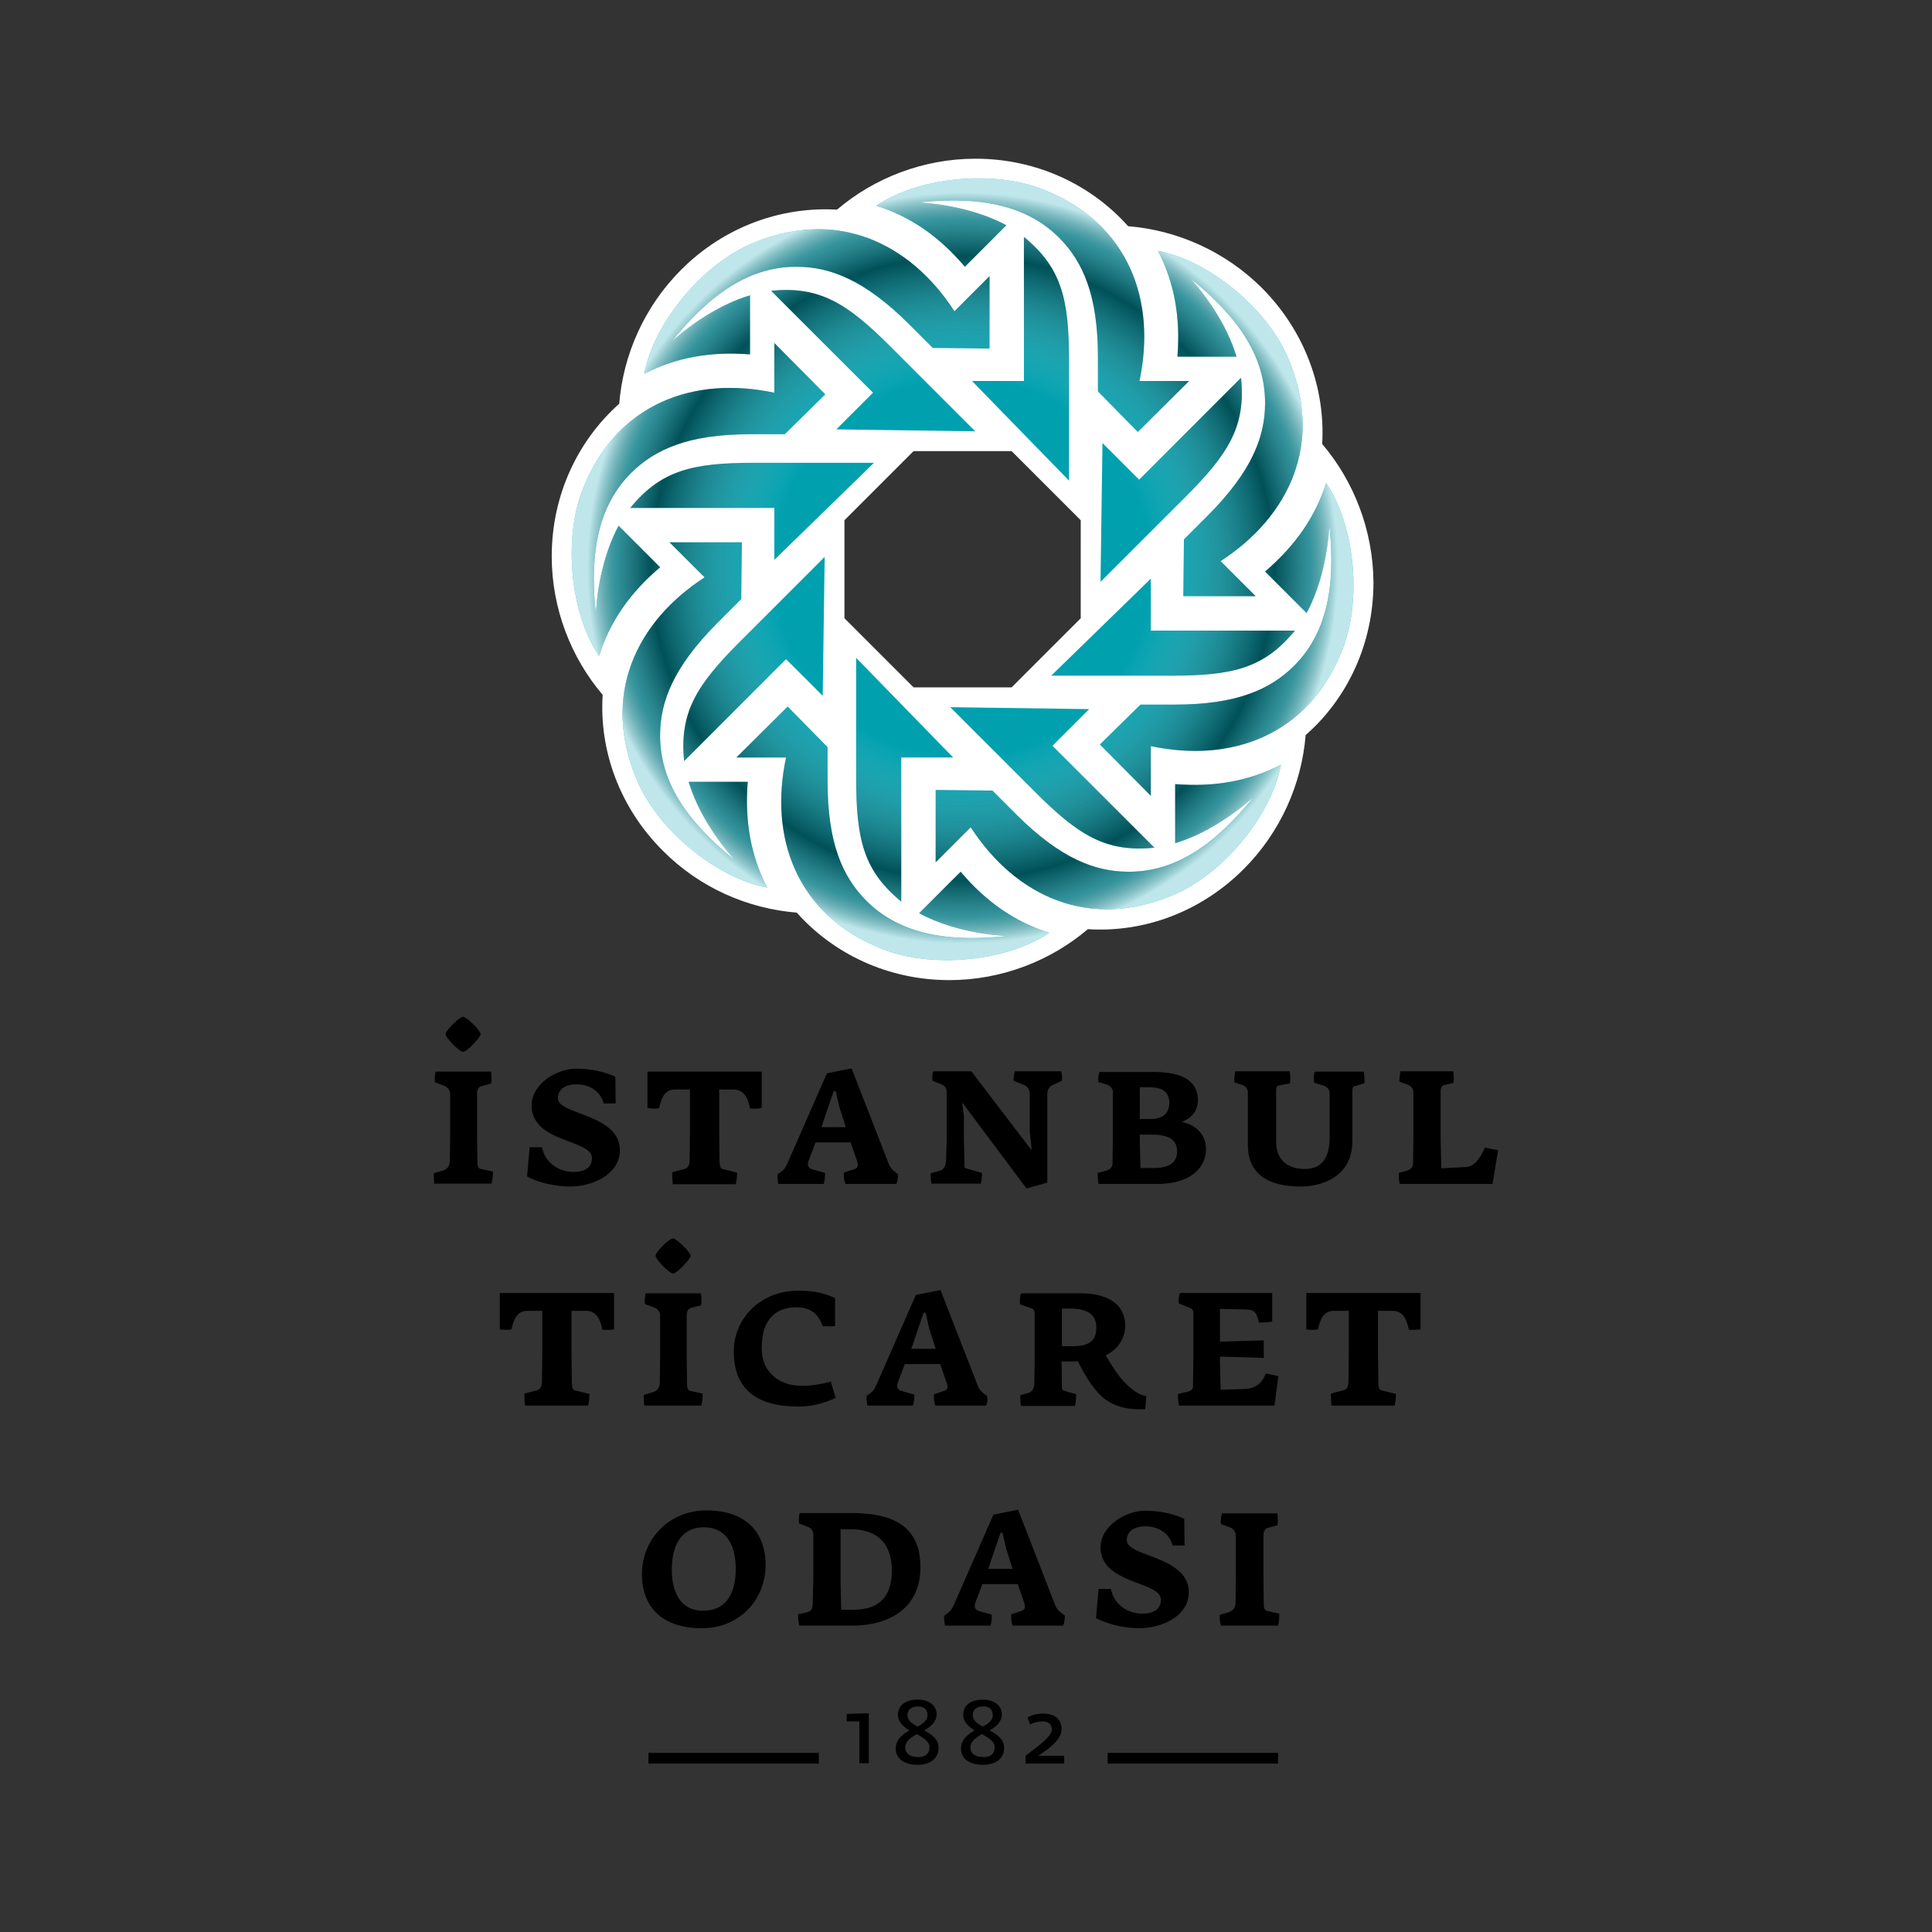
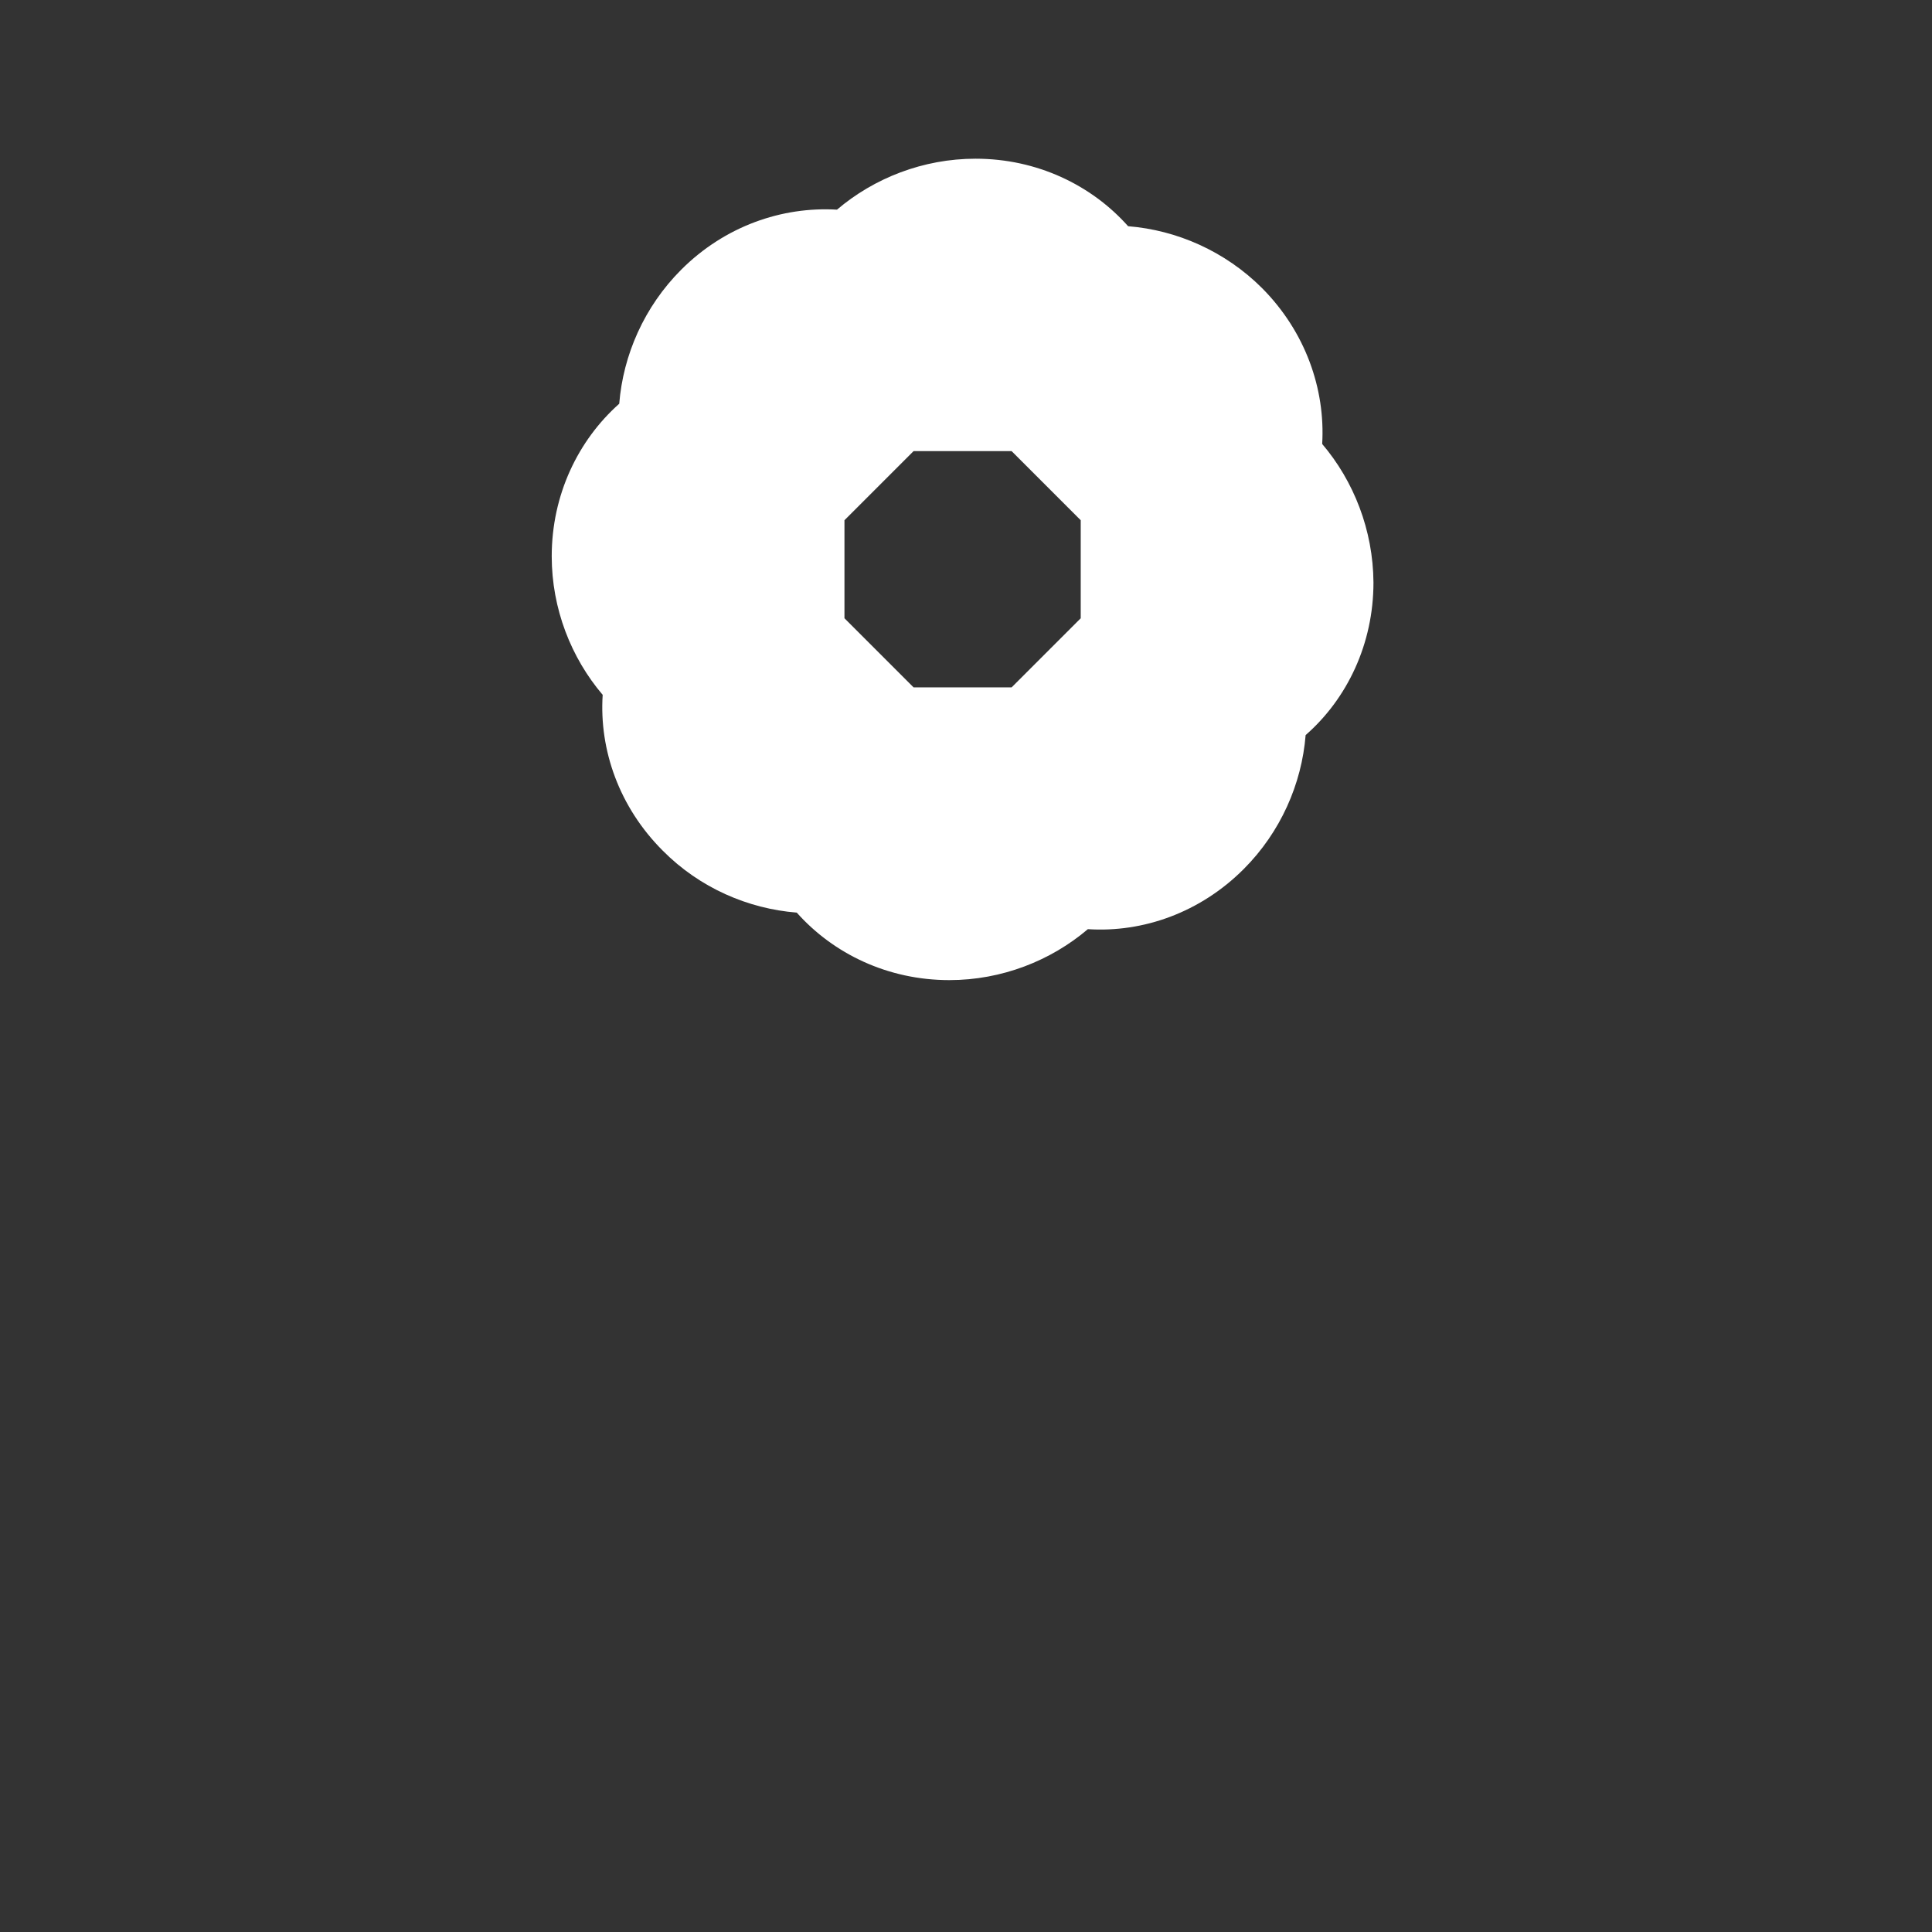
<svg xmlns="http://www.w3.org/2000/svg" version="1.1" x="0px" y="0px" viewBox="0 0 595.3 595.3" style="enable-background:new 0 0 595.3 595.3;" xml:space="preserve">
  <rect x="0" y="0" width="595.3" height="595.3" fill="#333333" stroke="none" />
  <style type="text/css">
	.st0{fill:#FFFFFF;}
	.st1{fill:#00A0AF;}
	.st2{fill:url(#SVGID_1_);}
</style>
  <g id="Layer_1">
    <g id="ALT1">
	</g>
    <g id="ALT2">
	</g>
    <g id="ALT2_1_">
	</g>
    <g id="ALT2_2_">
	</g>
    <g id="ALT2_3_">
	</g>
    <g id="ALT2_5_">
	</g>
    <g>
      <g>
        <path class="st0" d="M407.4,136.8c1-17-5.2-34.6-18.5-48c-11.4-11.4-26.3-17.9-41.3-19.1c-11.3-12.7-28.1-20.8-47-20.8     c-16.2,0-31.3,6-42.7,15.7c-17-1-34.6,5.1-48,18.5c-11.4,11.4-17.9,26.3-19.1,41.3c-12.7,11.3-20.8,28.1-20.8,47     c0,16.2,6,31.3,15.7,42.7c-1.1,17,5.1,34.6,18.5,48c11.4,11.5,26.3,17.9,41.3,19.1c11.3,12.7,28.1,20.8,47,20.8     c16.2,0,31.3-6,42.7-15.7c17,1.1,34.6-5.1,48-18.5c11.4-11.4,17.9-26.3,19.1-41.3c12.8-11.2,20.9-28.1,20.9-47     C423.1,163.3,417.1,148.2,407.4,136.8z M333,190.5l-21.3,21.3h-30.2l-21.3-21.3v-30.2l21.3-21.3h30.2l21.3,21.3V190.5z" />
-         <path class="st1" d="M299.5,117.4l16,0V73c11.6,9.5,13.9,19.2,13.9,38.2v36.9L299.5,117.4z M351.1,117.4     c5.2-24.6-3-48.6-29.9-59.1c-15.4-6-38.3-3.7-51.2,5.1c10.3,3.2,19.5,9.5,27.3,18.8l12.8-12.8c-8.4-4.5-18.9-6.6-27.3-7     c19.3-2.1,33.8,0.9,43.8,11.1c7,7.2,11.7,17.3,11.7,36.5v10.6l12.3,12.5l15.8-15.7H351.1z M339.7,136.5l11.3,11.3l31.4-31.4     c1.5,14.9-3.8,23.4-17.2,36.8l-26.1,26.1L339.7,136.5z M376.1,172.9c21.1-13.7,32.2-36.5,20.6-63c-6.6-15.2-24.5-29.7-39.9-32.6     c5,9.6,7,20.5,6,32.6h18.2c-2.7-9.1-8.7-18-14.3-24.2c15.2,12.2,23.3,24.6,23.1,38.9c-0.1,10-4,20.5-17.5,34.1l-7.5,7.5     l-0.2,17.5l22.3,0L376.1,172.9z M354.6,178.3l0,16H399c-9.5,11.6-19.2,13.9-38.2,13.9h-36.9L354.6,178.3z M354.6,229.9     c24.6,5.2,48.6-3,59.1-29.9c6-15.4,3.7-38.3-5.1-51.2c-3.2,10.3-9.6,19.5-18.8,27.3l12.8,12.8c4.5-8.4,6.6-18.8,7-27.3     c2.1,19.3-0.9,33.8-11.1,43.8c-7.2,7-17.3,11.7-36.5,11.7h-10.6l-12.5,12.3l15.7,15.8L354.6,229.9z M335.6,218.5l-11.3,11.3     l31.4,31.4c-14.9,1.5-23.4-3.8-36.8-17.2l-26.1-26.1L335.6,218.5z M299.1,254.9c13.7,21.1,36.5,32.2,63,20.6     c15.2-6.6,29.7-24.5,32.6-39.9c-9.6,5-20.5,7-32.6,6v18.2c9.1-2.7,18-8.7,24.2-14.3c-12.2,15.2-24.6,23.3-38.9,23.1     c-10-0.1-20.5-4-34.1-17.5l-7.5-7.5l-17.5-0.2l0,22.3L299.1,254.9z M293.7,233.4l-16,0v44.4c-11.6-9.5-13.9-19.2-13.9-38.2v-36.9     L293.7,233.4z M242.2,233.4c-5.2,24.6,3,48.6,29.9,59.1c15.4,6,38.3,3.7,51.2-5.1c-10.3-3.2-19.5-9.5-27.3-18.8l-12.8,12.8     c8.4,4.5,18.8,6.6,27.3,7c-19.3,2.1-33.8-0.9-43.8-11.1c-7-7.2-11.7-17.3-11.7-36.5l0-10.6l-12.3-12.5l-15.8,15.7L242.2,233.4z      M253.5,214.4l-11.3-11.3l-31.4,31.4c-1.5-14.9,3.8-23.4,17.2-36.8l26.1-26.1L253.5,214.4z M217.1,177.9     c-21.1,13.7-32.2,36.5-20.6,63c6.6,15.2,24.5,29.7,39.9,32.6c-5-9.6-7-20.5-6-32.6h-18.2c2.7,9.1,8.7,18,14.3,24.2     c-15.2-12.2-23.3-24.6-23.1-38.9c0.1-10,4-20.5,17.5-34.1l7.5-7.5l0.2-17.5l-22.3,0L217.1,177.9z M238.6,172.5l0-16h-44.4     c9.5-11.6,19.2-13.9,38.2-13.9h36.9L238.6,172.5z M238.6,121c-24.6-5.2-48.6,3-59.1,29.9c-6,15.4-3.7,38.3,5.1,51.2     c3.2-10.3,9.5-19.5,18.8-27.3L190.6,162c-4.5,8.4-6.6,18.8-7,27.3c-2.1-19.3,0.9-33.8,11.1-43.8c7.2-7,17.3-11.7,36.5-11.7     l10.6,0l12.5-12.3l-15.7-15.8V121z M257.7,132.3l11.3-11.3l-31.4-31.4c14.9-1.5,23.4,3.8,36.8,17.2l26.1,26.1L257.7,132.3z      M294.1,95.9c-13.7-21.1-36.5-32.2-63-20.6c-15.1,6.6-29.7,24.5-32.6,39.9c9.6-5,20.5-7,32.6-6V91c-9.1,2.7-18,8.7-24.2,14.3     c12.2-15.2,24.6-23.3,38.9-23.1c10,0.1,20.5,4,34.1,17.5l7.5,7.5l17.5,0.2l0-22.3L294.1,95.9z" />
        <radialGradient id="SVGID_1_" cx="296.61" cy="175.039" r="115.951" gradientUnits="userSpaceOnUse">
          <stop offset="0.5" style="stop-color:#FFFFFF;stop-opacity:0" />
          <stop offset="0.602" style="stop-color:#B3B3B3;stop-opacity:0.155" />
          <stop offset="0.828" style="stop-color:#000000;stop-opacity:0.5" />
          <stop offset="0.924" style="stop-color:#808080;stop-opacity:0.4" />
          <stop offset="0.998" style="stop-color:#FFFFFF;stop-opacity:0.75" />
        </radialGradient>
-         <path class="st2" d="M299.5,117.4l16,0V73c11.6,9.5,13.9,19.2,13.9,38.2v36.9L299.5,117.4z M351.1,117.4     c5.2-24.6-3-48.6-29.9-59.1c-15.4-6-38.3-3.7-51.2,5.1c10.3,3.2,19.5,9.5,27.3,18.8l12.8-12.8c-8.4-4.5-18.9-6.6-27.3-7     c19.3-2.1,33.8,0.9,43.8,11.1c7,7.2,11.7,17.3,11.7,36.5v10.6l12.3,12.5l15.8-15.7H351.1z M339.7,136.5l11.3,11.3l31.4-31.4     c1.5,14.9-3.8,23.4-17.2,36.8l-26.1,26.1L339.7,136.5z M376.1,172.9c21.1-13.7,32.2-36.5,20.6-63c-6.6-15.2-24.5-29.7-39.9-32.6     c5,9.6,7,20.5,6,32.6h18.2c-2.7-9.1-8.7-18-14.3-24.2c15.2,12.2,23.3,24.6,23.1,38.9c-0.1,10-4,20.5-17.5,34.1l-7.5,7.5     l-0.2,17.5l22.3,0L376.1,172.9z M354.6,178.3l0,16H399c-9.5,11.6-19.2,13.9-38.2,13.9h-36.9L354.6,178.3z M354.6,229.9     c24.6,5.2,48.6-3,59.1-29.9c6-15.4,3.7-38.3-5.1-51.2c-3.2,10.3-9.6,19.5-18.8,27.3l12.8,12.8c4.5-8.4,6.6-18.8,7-27.3     c2.1,19.3-0.9,33.8-11.1,43.8c-7.2,7-17.3,11.7-36.5,11.7h-10.6l-12.5,12.3l15.7,15.8L354.6,229.9z M335.6,218.5l-11.3,11.3     l31.4,31.4c-14.9,1.5-23.4-3.8-36.8-17.2l-26.1-26.1L335.6,218.5z M299.1,254.9c13.7,21.1,36.5,32.2,63,20.6     c15.2-6.6,29.7-24.5,32.6-39.9c-9.6,5-20.5,7-32.6,6v18.2c9.1-2.7,18-8.7,24.2-14.3c-12.2,15.2-24.6,23.3-38.9,23.1     c-10-0.1-20.5-4-34.1-17.5l-7.5-7.5l-17.5-0.2l0,22.3L299.1,254.9z M293.7,233.4l-16,0v44.4c-11.6-9.5-13.9-19.2-13.9-38.2v-36.9     L293.7,233.4z M242.2,233.4c-5.2,24.6,3,48.6,29.9,59.1c15.4,6,38.3,3.7,51.2-5.1c-10.3-3.2-19.5-9.5-27.3-18.8l-12.8,12.8     c8.4,4.5,18.8,6.6,27.3,7c-19.3,2.1-33.8-0.9-43.8-11.1c-7-7.2-11.7-17.3-11.7-36.5l0-10.6l-12.3-12.5l-15.8,15.7L242.2,233.4z      M253.5,214.4l-11.3-11.3l-31.4,31.4c-1.5-14.9,3.8-23.4,17.2-36.8l26.1-26.1L253.5,214.4z M217.1,177.9     c-21.1,13.7-32.2,36.5-20.6,63c6.6,15.2,24.5,29.7,39.9,32.6c-5-9.6-7-20.5-6-32.6h-18.2c2.7,9.1,8.7,18,14.3,24.2     c-15.2-12.2-23.3-24.6-23.1-38.9c0.1-10,4-20.5,17.5-34.1l7.5-7.5l0.2-17.5l-22.3,0L217.1,177.9z M238.6,172.5l0-16h-44.4     c9.5-11.6,19.2-13.9,38.2-13.9h36.9L238.6,172.5z M238.6,121c-24.6-5.2-48.6,3-59.1,29.9c-6,15.4-3.7,38.3,5.1,51.2     c3.2-10.3,9.5-19.5,18.8-27.3L190.6,162c-4.5,8.4-6.6,18.8-7,27.3c-2.1-19.3,0.9-33.8,11.1-43.8c7.2-7,17.3-11.7,36.5-11.7     l10.6,0l12.5-12.3l-15.7-15.8V121z M257.7,132.3l11.3-11.3l-31.4-31.4c14.9-1.5,23.4,3.8,36.8,17.2l26.1,26.1L257.7,132.3z      M294.1,95.9c-13.7-21.1-36.5-32.2-63-20.6c-15.1,6.6-29.7,24.5-32.6,39.9c9.6-5,20.5-7,32.6-6V91c-9.1,2.7-18,8.7-24.2,14.3     c12.2-15.2,24.6-23.3,38.9-23.1c10,0.1,20.5,4,34.1,17.5l7.5,7.5l17.5,0.2l0-22.3L294.1,95.9z" />
      </g>
-       <path d="M252.3,540.1v3.3h-52.5v-3.3H252.3z M393.8,540.1v3.3h-52.5v-3.3H393.8z M133.7,361.5l2.7-0.8c1.2-0.4,2.1-1.1,2.2-2.7    l0.1-7.8v-13.3c-0.1-0.9-0.6-1.8-1.7-2.3l-3-1.1c-0.1-1.1,0-2.1,0.2-3.3h17.1c0.2,1.4,0.2,2.7,0,3.7l-3,0.8    c-1,0.3-1.3,1.3-1.3,2.2V350l0.1,8.4c0,0.8,0.3,1.7,1.1,1.8l3.7,0.8c0,1-0.1,2.8-0.5,3.7h-17.6    C133.7,363.8,133.6,362.6,133.7,361.5z M142.7,324.1c-1.2,0-5.4-4.4-5.4-5.4c0-1.3,4.3-5.4,5.4-5.4c1,0,5.4,4.2,5.4,5.4    C148.1,319.5,143.9,324.1,142.7,324.1z M175.7,365.6c-4.5,0-9.6-1.1-13.3-3.1l0.8-9h3.8c1,5,5.4,7.6,9.6,7.6    c3.7,0,5.8-1.4,5.8-4.3c0-2.8-4.4-4-9-5.8c-4.8-1.9-9.6-4.5-9.6-10.4c0-6.5,7.6-11.3,13.7-11.3c4.6,0,8.8,0.9,12.1,2.5l0.1,8.2    H186c-0.9-3.8-4.6-5.9-8.2-5.9c-3.6,0-5.9,1.5-5.9,4.3c0,2.4,4.1,3.6,8.5,5.3c5.1,2,10.6,4.7,10.6,10.7    C191,361.9,182.5,365.6,175.7,365.6z M207.1,361.2l3.8-1c1.2-0.3,1.6-1.3,1.6-2.9l0.1-8.3v-13.3h-4.8c-3.1,0.1-4.1,2.9-4.7,5.7    c-0.6,0.3-2.9,0.2-3.6,0v-11.2h35.2v11.2c-0.8,0.2-2.9,0.3-3.6,0.1c-0.6-2.9-1.6-5.6-4.9-5.8h-4.6v13.3l0.1,8.9    c0.1,1.6,0.3,2.1,0.9,2.3l4.5,1.1c0,1.3-0.1,2.5-0.4,3.6h-19.4C207.2,363.9,207.1,362.6,207.1,361.2z M276.2,364.8h-15.7    c-0.5-1.3-0.5-2-0.5-3.5l3.1-1c1.5-0.4,1.3-1.5,1-2.5l-2-5.8h-10.8l-2.2,5.8c-0.5,1.4,0.2,2.3,1.2,2.5l3.9,1.1c0,1,0,2.2-0.4,3.4    h-14c-0.2-1.2-0.3-1.9-0.2-3l1.3-0.9c0.9-0.7,1.3-1.5,1.8-2.6l12.1-27.6l7.6-1.5l11.4,29.3c0.4,1.1,1,1.8,1.6,2.3l1.3,1    C276.7,362.9,276.6,363.6,276.2,364.8z M258.6,341l-1.1-4.8h-0.6l-1.6,4.6l-2.2,6.5h7.5L258.6,341z M324.2,334.4    c-0.9,0.4-1.5,1.5-1.5,2.6v27.4l-6.4,1.8l-19.6-26.2h-0.2l0.5,3.8v7.4l0.2,7.6c0,1,0,1.1,0.8,1.3l4.6,1.3c0,0.9-0.1,2.3-0.4,3.3    H287c-0.2-1.1-0.3-2.2-0.2-3.2l2.9-0.8c1-0.3,1.8-1.6,1.8-3l0.2-6.4v-14.9c0-1.2-0.7-2-1.7-2.3l-2.7-1.1c0-1.1-0.1-1.9,0.2-2.9    h11.8l18.4,24.1h0.2l-0.6-5.4v-11.8c0-1.2-0.8-2.3-1.8-2.7l-3.2-1.3c0-0.8,0.1-2,0.4-2.9h14.3c0.2,1.1,0.3,1.8,0.2,2.9    L324.2,334.4z M356.8,364.8h-18.3c-0.2-1.1-0.3-2.4-0.3-3.4l2.3-0.6c1.3-0.3,2.2-0.9,2.3-2.2l0.1-7.4v-14.7c0-1.1-0.8-1.9-1.8-2.3    l-2.7-0.8c0-0.9,0-2.2,0.4-3.1h16.5c9.3,0,13.8,2.9,13.8,8.7c0,3.7-2.4,5.7-5,6.7c3.3,0.6,7.5,3,7.5,8.4    C371.6,360,366.5,364.8,356.8,364.8z M353.9,335h-2.7v9.8h3.1c3.9,0,6-1.6,6-5C360.2,336.5,358.4,335,353.9,335z M354.7,349.6    h-3.5v1.7l0.2,8.6h4.1c4.5,0,7.2-1.5,7.2-5.1C362.7,351.4,360.5,349.6,354.7,349.6z M417.7,334.6c-0.5,0.1-1,0.3-1,1.4v15.6    c0,11.2-9.7,14-15.9,14c-6.7,0-16.3-1.7-16.3-12.8v-16.2c0-1.1-0.6-1.8-1.5-2.2l-2.7-0.9c0-0.8,0.1-2.5,0.3-3.4h16.8    c0.2,1.2,0.2,2.7,0.1,3.7l-3.1,0.6c-0.9,0.1-1.2,0.6-1.2,1.6v15.7c0,6.8,4.9,8.5,8.8,8.5c4,0,7.7-2,7.7-9.7V337    c0-1.3-0.8-2.2-1.9-2.5c0,0-2.4-0.8-2.9-0.9c0-1.1-0.2-2.3,0.2-3.4h15.1c0.2,1.2,0.3,2.5,0.2,3.6L417.7,334.6z M459.9,364.8h-28.6    c-0.3-1.3-0.3-2.1-0.3-3.4l1.9-0.5c1.3-0.3,2.5-0.9,2.5-2.5l0.1-7.4v-14.4c0-1.3-0.8-2-1.8-2.4l-2.5-0.9c0-1.2,0.1-2,0.3-3.2h16.3    c0.1,1.3,0.3,2.3,0,3.6c-0.1,0-2.3,0.5-2.7,0.6c-0.8,0.2-1.2,0.8-1.2,1.8v15l0.2,8.9l7.6-0.4c2.7-0.1,4.8-3.4,5.8-6l4.1,0.8    L459.9,364.8z M161.6,429.4l3.8-1c1.2-0.3,1.6-1.3,1.6-2.9l0.1-8.3v-13.3h-4.8c-3.1,0.1-4.1,2.9-4.7,5.7c-0.6,0.2-2.9,0.2-3.6,0    v-11.2h35.2v11.2c-0.8,0.2-2.9,0.2-3.6,0.1c-0.6-2.9-1.6-5.7-4.9-5.8h-4.6v13.3l0.1,8.9c0.1,1.6,0.3,2.1,0.9,2.3l4.5,1.1    c0,1.3-0.1,2.5-0.4,3.6h-19.4C161.6,432.2,161.6,430.9,161.6,429.4z M198.4,429.8l2.7-0.8c1.2-0.4,2.1-1.1,2.2-2.7l0.1-7.8v-13.3    c-0.1-0.9-0.6-1.8-1.7-2.3l-3-1.1c-0.1-1.1,0-2.1,0.2-3.3h17.1c0.2,1.4,0.2,2.7,0,3.7l-3.1,0.8c-1,0.3-1.3,1.3-1.3,2.2v13.2    l0.1,8.4c0,0.8,0.3,1.7,1.1,1.8l3.7,0.8c0,1-0.1,2.8-0.4,3.7h-17.6C198.4,432,198.3,430.9,198.4,429.8z M207.4,392.4    c-1.2,0-5.4-4.4-5.4-5.4c0-1.3,4.2-5.4,5.4-5.4c1,0,5.4,4.2,5.4,5.4C212.8,387.8,208.6,392.4,207.4,392.4z M246.1,433.4    c-12.2,0-20-4.7-20-17c0-10.2,8.3-18.7,19.8-18.7c4.7,0,7.5,0.6,11.4,2.2v8.7c-0.8,0.1-2.5,0.1-3.8,0c-1.3-3.7-3.7-5.8-8.1-5.8    c-6.2,0-10.7,3.5-10.7,12.6c0,7.6,5.6,11.6,12.2,11.6c3.1,0,5.9-0.4,9.1-1.3l1.5,5C254,432.4,250.1,433.4,246.1,433.4z     M303.9,433.1h-15.7c-0.4-1.3-0.5-2-0.4-3.5l3-1c1.5-0.4,1.3-1.5,0.9-2.5l-2-5.8h-10.9l-2.2,5.8c-0.5,1.4,0.2,2.3,1.2,2.5l3.9,1.1    c0,1,0,2.2-0.4,3.4h-14c-0.3-1.2-0.3-1.9-0.3-3l1.3-0.9c0.9-0.7,1.3-1.5,1.8-2.6l12.1-27.6l7.6-1.5l11.4,29.3    c0.4,1.1,1,1.8,1.6,2.3l1.3,1C304.4,431.2,304.3,431.9,303.9,433.1z M286.3,409.3l-1.1-4.8h-0.6l-1.6,4.6l-2.2,6.5h7.5    L286.3,409.3z M352.9,434.2c-4.1,0.2-9.2-0.2-13.3-3.8c-2.9-2.6-5.5-6.9-7.5-11c-0.2,0.1-1.3,0.1-1.7,0.1h-3.3l0.1,8    c0.1,0.8,0.2,0.9,0.6,1l3.8,1.1c0,0.8-0.1,2.7-0.4,3.6h-16.6c-0.2-1.1-0.3-2.3-0.2-3.3l2.1-0.6c1.3-0.3,2-1,2.2-2.7l0.1-7v-15.2    c0-0.5-0.3-1-0.8-1.2l-3.7-1.3c-0.1-0.7-0.1-2.3,0.3-3.4h18.5c7,0,13.6,2.6,13.6,10c0,3.6-2,7.2-6,9.1c1.3,2.3,3.4,5.7,5.5,8    c2.3,2.4,4.2,4,7,4.6L352.9,434.2z M330,403.2h-2.8v11.6h3.7c5-0.1,6.9-1.9,6.9-5.8C337.8,405.2,335.3,403.3,330,403.2z     M392.7,433.1h-29.4c-0.3-1.4-0.4-2.4-0.3-3.6l2.6-0.6c1-0.2,2-0.6,2-1.7l0.1-8v-14.4c0-1-0.2-1.5-1.1-1.8l-3.4-1.4    c0-1.1-0.1-2,0.4-3.2H392v8.8c-1.2,0.3-2.9,0.3-4.1,0.3c-0.6-3.3-1.7-3.9-3.6-4l-8.4-0.2v10.1l13.5-0.4v5.4l-13.5-0.4v1.4l0.2,8.8    l7.1-0.2c3.4-0.1,5.6-1.5,6.8-4.8l3.9,0.8L392.7,433.1z M410.1,429.4l3.8-1c1.2-0.3,1.6-1.3,1.6-2.9l0.1-8.3v-13.3h-4.8    c-3.1,0.1-4.1,2.9-4.7,5.7c-0.6,0.2-2.9,0.2-3.6,0v-11.2h35.2v11.2c-0.8,0.2-2.9,0.2-3.6,0.1c-0.6-2.9-1.6-5.7-4.9-5.8h-4.6v13.3    l0.1,8.9c0.1,1.6,0.3,2.1,0.9,2.3l4.5,1.1c0,1.3-0.1,2.5-0.4,3.6h-19.4C410.1,432.2,410.1,430.9,410.1,429.4z M264.8,530.4h-3.9    v-2.3l6.8-0.2v15.4h-2.9V530.4z M276,538.8c0-2.8,2.1-4.4,4.2-5.6c-1.9-1.2-3.5-2.6-3.5-4.8c0-3.1,2.5-4.7,6.1-4.7    c3.8,0,5.8,2.1,5.8,4.5c0,2.4-1.8,3.8-3.8,5c2.3,1.2,4.4,2.7,4.4,5.3c0,3.5-2.7,5.3-6.7,5.3C278.7,543.7,276,542,276,538.8z     M286.4,538.3c0-1.7-1.9-2.8-3.9-4c-1.9,1.1-3.6,2.3-3.6,4.1c0,1.7,1.3,3,3.9,3C285.1,541.5,286.4,540.3,286.4,538.3z     M285.8,528.5c0-1.5-0.8-2.7-2.9-2.7c-2.2,0-3.3,1.1-3.3,2.7c0,1.5,1.4,2.6,3.1,3.5C284.3,531.2,285.8,530.1,285.8,528.5z     M296.1,538.8c0-2.8,2.1-4.4,4.2-5.6c-1.9-1.2-3.5-2.6-3.5-4.8c0-3.1,2.5-4.7,6.1-4.7c3.7,0,5.8,2.1,5.8,4.5c0,2.4-1.8,3.8-3.8,5    c2.3,1.2,4.5,2.7,4.5,5.3c0,3.5-2.7,5.3-6.7,5.3C298.8,543.7,296.1,542,296.1,538.8z M306.5,538.3c0-1.7-1.9-2.8-3.9-4    c-1.9,1.1-3.6,2.3-3.6,4.1c0,1.7,1.3,3,3.9,3C305.3,541.5,306.5,540.3,306.5,538.3z M305.9,528.5c0-1.5-0.8-2.7-2.9-2.7    c-2.2,0-3.3,1.1-3.3,2.7c0,1.5,1.4,2.6,3.1,3.5C304.5,531.2,305.9,530.1,305.9,528.5z M316,541c2.1-1.7,8.1-5.7,8.1-8    c0-2-1.2-2.6-3-2.6c-1.5,0-3.1,0.6-3.7,0.9l-0.8-2.1c0.7-0.5,2.7-1.2,4.7-1.2c4.5,0,5.8,2.4,5.8,4.9c0,3.4-4.8,6.5-7.2,8.1h8v2.4    H316V541z M216.2,501.7c-11.7,0-18.4-6.1-18.4-16.7c0-10.7,8.3-19.6,19.9-19.6c12.2,0,18.2,6.8,18.2,16.8    C235.9,492.5,228.3,501.7,216.2,501.7z M216.9,470.6c-7.4,0-9.9,6.2-9.9,13c0,6.6,2.4,12.7,9.6,12.7c7.7,0,10.1-6.1,10.1-12.9    C226.7,476.4,224,470.6,216.9,470.6z M262.5,500.9h-16.2c-0.3-1.3-0.4-2.1-0.4-3.5l2.7-0.6c1.2-0.3,1.8-1,1.8-2.4l0.2-7.2V473    c0-1.3-0.6-2.1-1.6-2.5l-2.8-1.1c-0.1-1.1-0.1-2,0.2-3.2h15.7c11.7,0,21.5,3.1,21.5,16.6C283.7,494.9,274.8,500.9,262.5,500.9z     M262.1,471.2H259v16l0.2,8.8h3.9c8,0,11.7-4.3,11.7-12.1C274.8,475.8,270.5,471.2,262.1,471.2z M327.6,500.9H312    c-0.4-1.3-0.5-2-0.4-3.5l3-1c1.5-0.4,1.3-1.5,1-2.5l-2-5.8h-10.9l-2.2,5.8c-0.5,1.4,0.2,2.3,1.2,2.5l3.9,1.1c0,1,0,2.2-0.4,3.4    h-14c-0.3-1.2-0.3-1.9-0.3-3l1.3-1c0.9-0.7,1.3-1.5,1.8-2.6l12.1-27.6l7.6-1.5l11.4,29.3c0.4,1.1,1,1.8,1.7,2.3l1.3,1    C328.1,499,328,499.7,327.6,500.9z M310,477.1l-1.1-4.8h-0.6l-1.6,4.6l-2.2,6.5h7.5L310,477.1z M351,501.7    c-4.5,0-9.6-1.2-13.3-3.1l0.8-9h3.8c1,5,5.4,7.6,9.6,7.6c3.7,0,5.8-1.4,5.8-4.3c0-2.8-4.4-4-9-5.8c-4.7-1.9-9.6-4.5-9.6-10.3    c0-6.5,7.6-11.3,13.7-11.3c4.6,0,8.8,0.9,12.1,2.5l0.1,8.2h-3.7c-0.9-3.8-4.6-5.9-8.2-5.9c-3.6,0-5.9,1.5-5.9,4.3    c0,2.4,4.1,3.6,8.5,5.3c5.1,2,10.6,4.7,10.6,10.7C366.3,498.1,357.8,501.7,351,501.7z M375.8,497.6l2.7-0.8    c1.2-0.4,2.1-1.1,2.2-2.7l0.1-7.8V473c-0.1-0.9-0.6-1.8-1.6-2.3l-3-1.1c-0.1-1.1,0-2.1,0.3-3.3h17.1c0.2,1.4,0.2,2.7,0,3.7l-3,0.8    c-1,0.3-1.3,1.3-1.3,2.2v13.2l0.1,8.4c0,0.8,0.3,1.7,1.1,1.8l3.7,0.8c0,1-0.1,2.8-0.4,3.7h-17.6    C375.9,499.9,375.8,498.8,375.8,497.6z" />
    </g>
    <g id="ALT2_4_">
	</g>
  </g>
  <g id="Layer_9">
</g>
</svg>